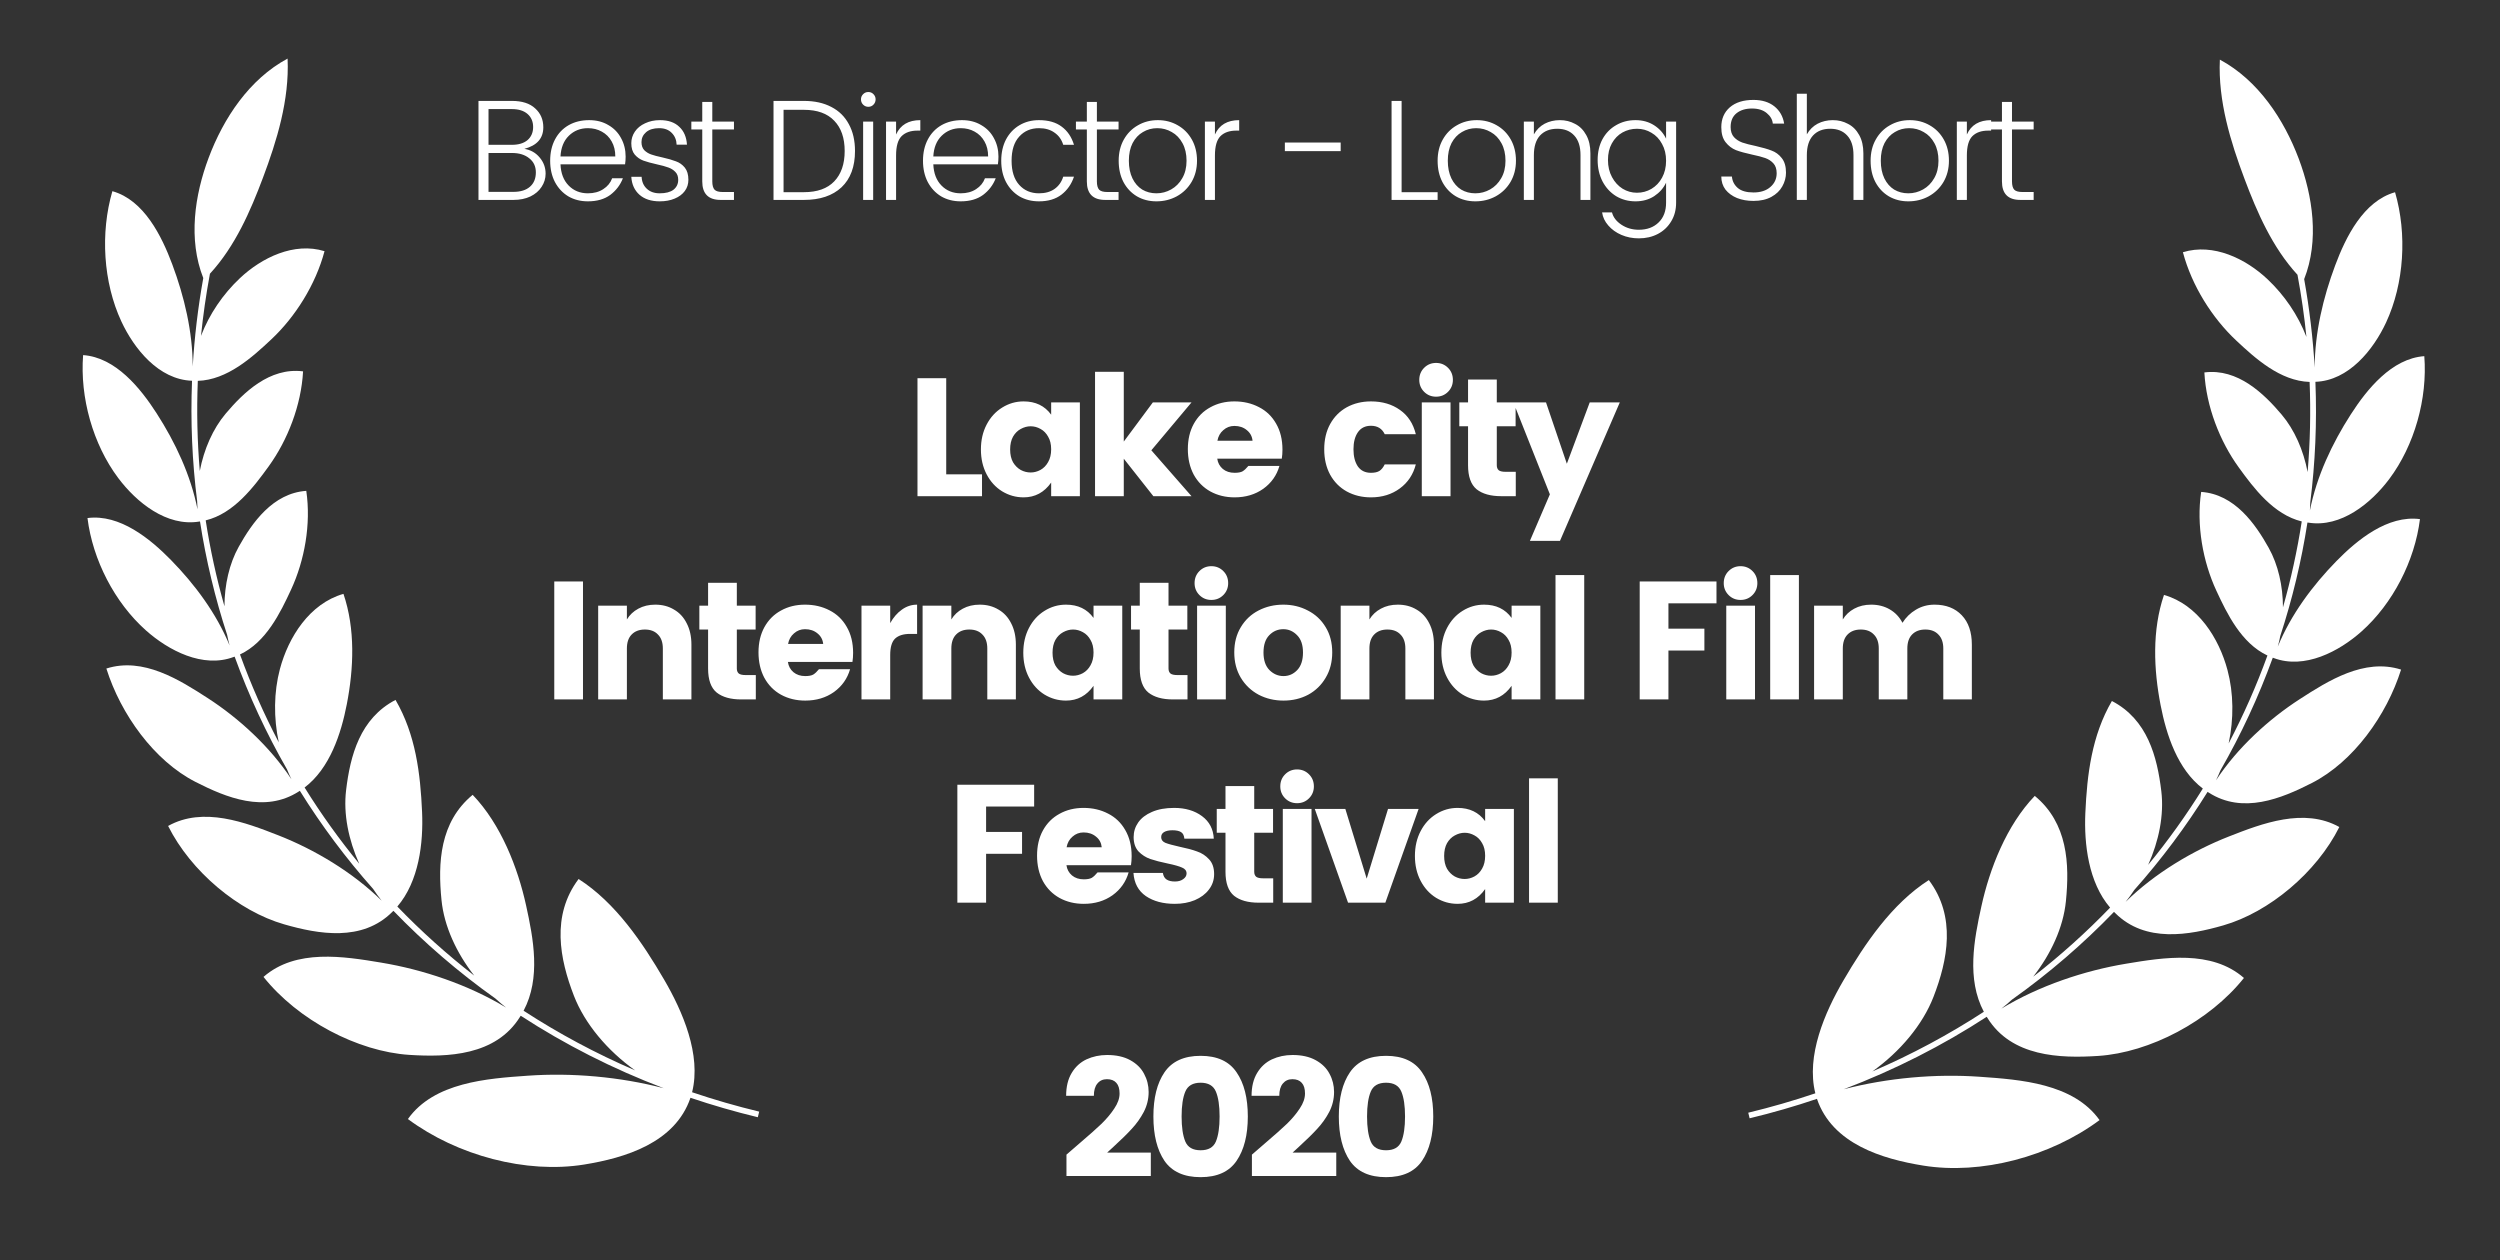
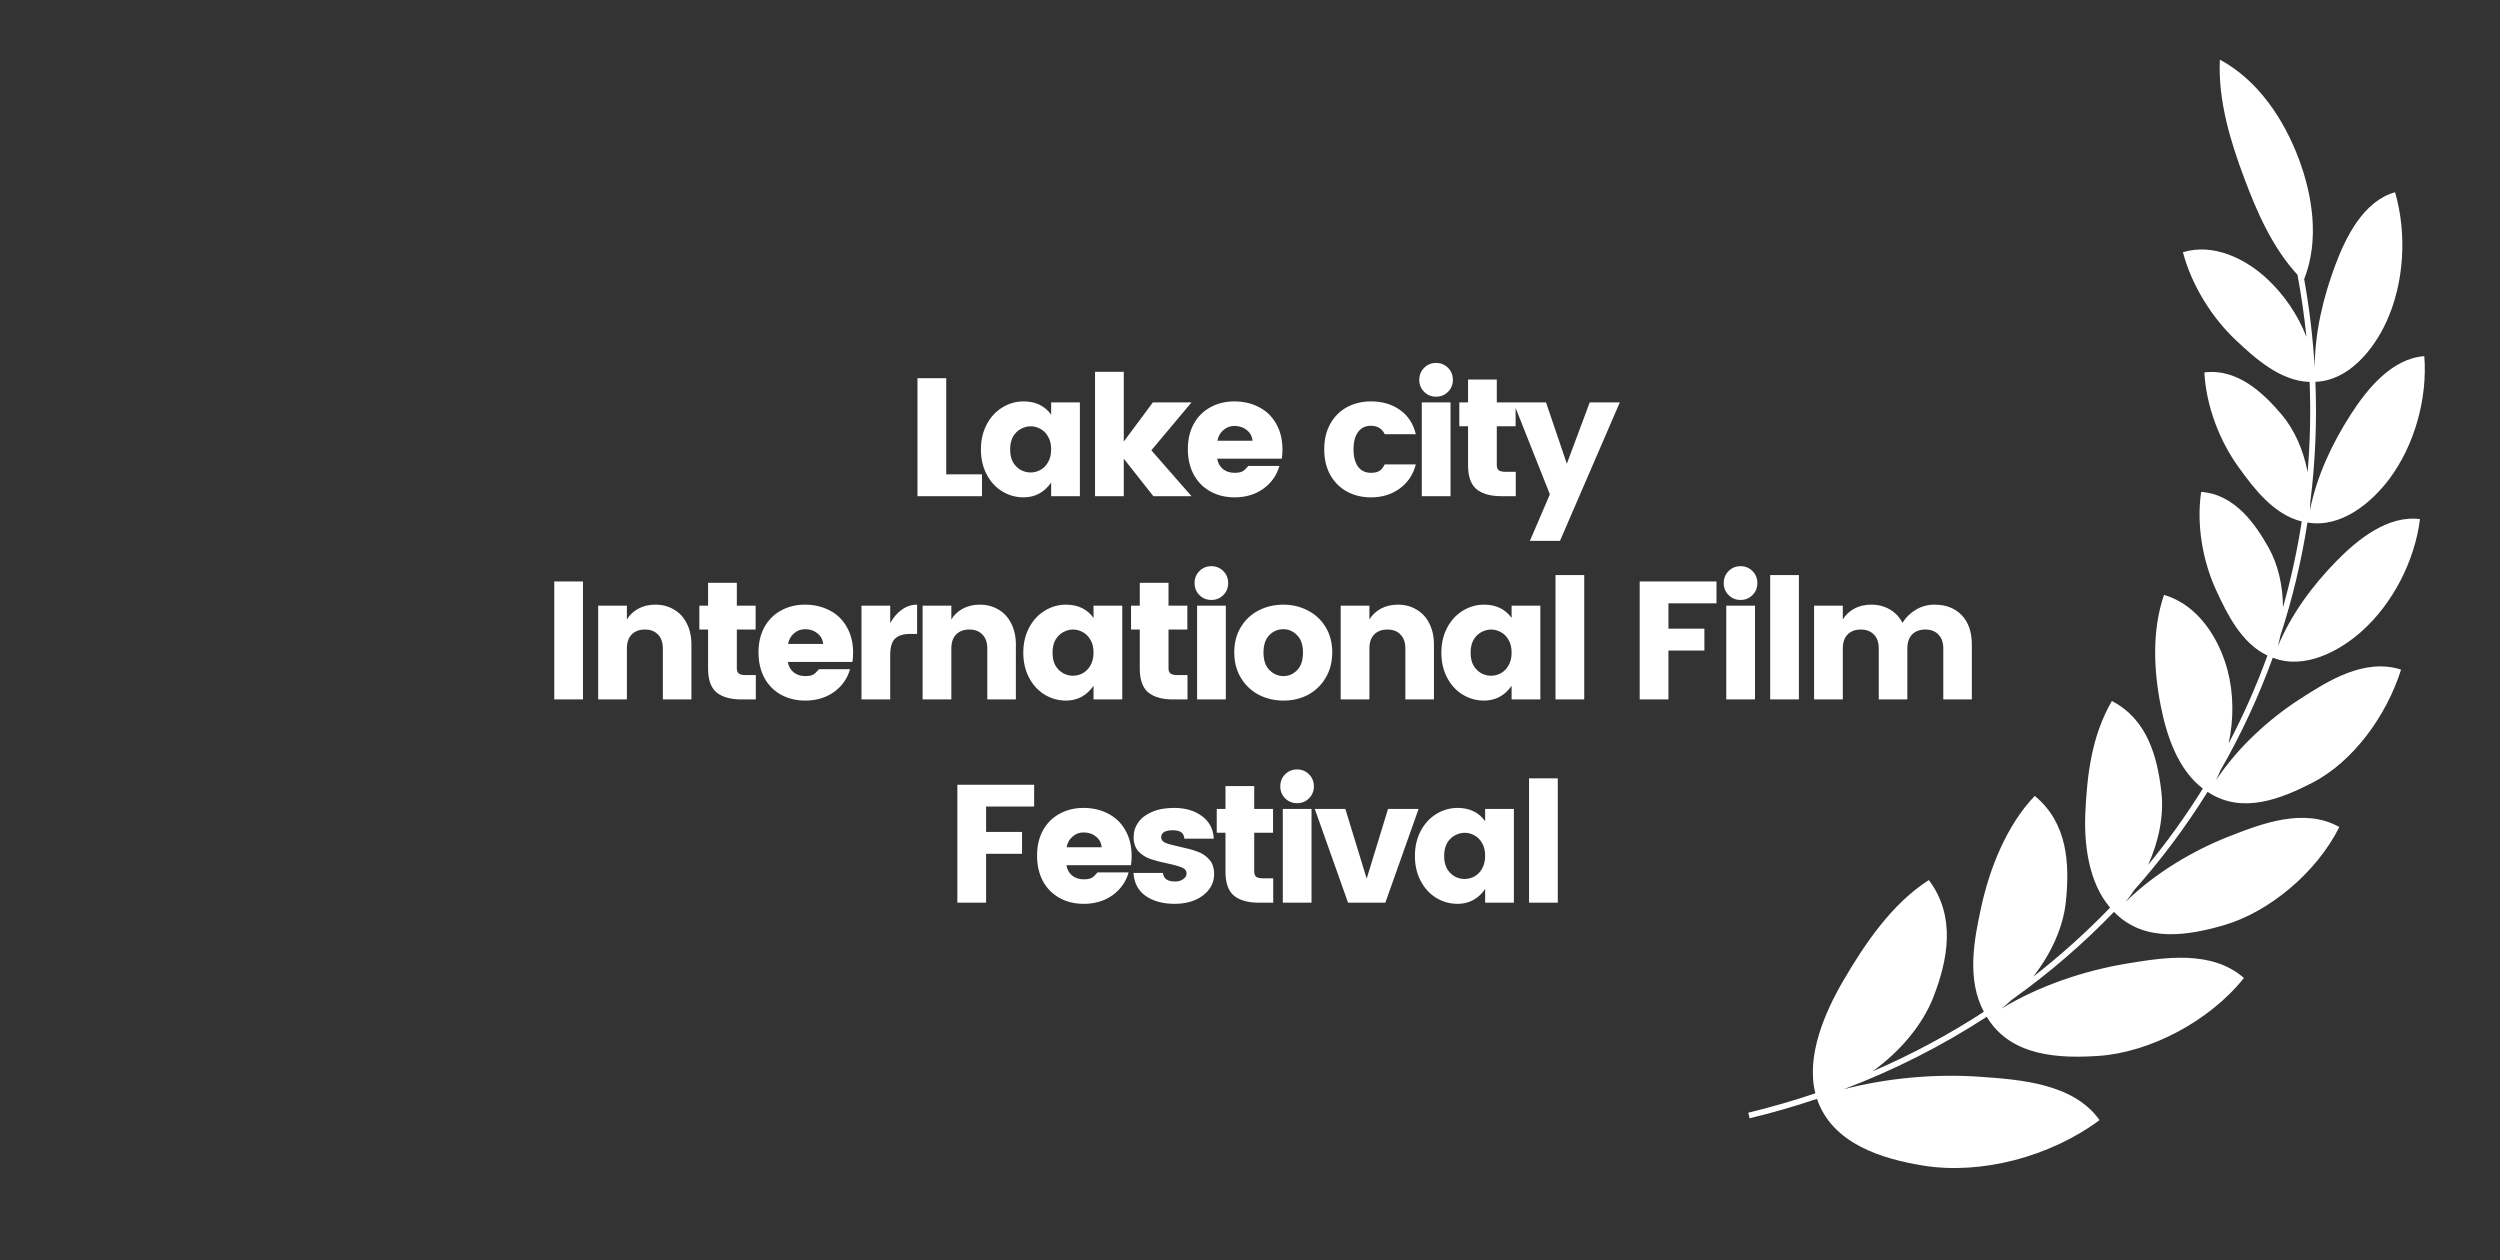
<svg xmlns="http://www.w3.org/2000/svg" width="123" height="62" viewBox="0 0 123 62" fill="none">
  <rect x="0" y="0" width="123" height="62" fill="#333333" stroke="none" />
-   <path d="M10.001 13.68C9.251 11.78 9.576 9.596 10.267 7.759C10.993 5.826 12.258 3.899 14.149 2.882C14.243 4.919 13.619 6.931 12.937 8.746C12.324 10.378 11.571 12.117 10.329 13.467C10.138 14.49 9.992 15.51 9.889 16.525C10.3 15.453 10.968 14.475 11.801 13.689C12.874 12.677 14.47 11.896 15.967 12.358C15.528 14.008 14.529 15.591 13.344 16.701C12.412 17.575 11.182 18.694 9.732 18.738C9.673 20.233 9.706 21.713 9.83 23.173C10.034 22.105 10.472 21.098 11.105 20.349C11.975 19.319 13.264 18.061 14.911 18.271C14.821 19.942 14.152 21.654 13.222 22.941C12.482 23.963 11.506 25.266 10.12 25.602C10.342 27.037 10.651 28.448 11.043 29.829C11.047 28.772 11.281 27.734 11.745 26.902C12.4 25.728 13.42 24.264 15.069 24.15C15.31 25.789 14.983 27.581 14.322 29.006C13.795 30.145 13.091 31.598 11.808 32.199C12.347 33.685 12.984 35.129 13.715 36.523C13.458 35.321 13.469 34.055 13.772 32.916C14.191 31.346 15.23 29.696 16.898 29.218C17.487 30.951 17.406 32.886 17.063 34.648C16.782 36.099 16.228 37.803 14.986 38.745C15.798 40.051 16.696 41.305 17.675 42.497C17.149 41.328 16.887 40.049 17.028 38.877C17.232 37.171 17.713 35.346 19.46 34.436C20.452 36.142 20.682 38.056 20.766 39.946C20.834 41.474 20.613 43.359 19.549 44.602C20.72 45.816 21.983 46.952 23.332 48C22.461 46.886 21.851 45.578 21.722 44.285C21.54 42.458 21.629 40.447 23.255 39.106C24.645 40.554 25.475 42.687 25.882 44.54C26.242 46.178 26.617 48.116 25.761 49.728C27.478 50.846 29.311 51.83 31.249 52.664C29.886 51.695 28.769 50.366 28.237 48.993C27.54 47.194 27.109 45.049 28.467 43.247C30.286 44.409 31.623 46.391 32.676 48.199C33.58 49.75 34.515 51.891 34.051 53.738C35.124 54.102 36.225 54.42 37.352 54.692L37.285 54.968C36.154 54.695 35.049 54.375 33.971 54.011C33.216 56.236 30.744 56.97 28.744 57.295C25.894 57.757 22.501 56.861 20.069 55.057C21.352 53.248 23.972 53.064 25.947 52.926L25.973 52.924C28.137 52.772 30.478 52.975 32.654 53.539C30.14 52.585 27.788 51.385 25.619 49.974L25.587 50.025C24.398 51.946 22.012 52.021 20.138 51.9C17.597 51.735 14.662 50.194 12.964 48.064C14.561 46.666 16.921 47.057 18.749 47.36L18.758 47.362C20.799 47.7 23.028 48.438 24.9 49.574C24.722 49.434 24.547 49.286 24.378 49.13C22.558 47.837 20.879 46.389 19.356 44.812C19.338 44.829 19.32 44.847 19.302 44.864C17.821 46.35 15.664 45.961 13.98 45.477C11.727 44.83 9.391 42.878 8.271 40.637C10.006 39.668 12.081 40.467 13.694 41.098C15.465 41.792 17.339 42.901 18.78 44.316C18.631 44.129 18.489 43.934 18.355 43.732C17.016 42.225 15.812 40.611 14.753 38.908L14.7 38.941C13.024 40.02 11.125 39.239 9.621 38.471C7.581 37.43 5.941 35.142 5.233 32.892C7.043 32.314 8.831 33.448 10.221 34.347C11.741 35.329 13.281 36.731 14.338 38.338C14.26 38.18 14.188 38.018 14.121 37.853C13.106 36.086 12.243 34.231 11.544 32.307L11.508 32.319L11.505 32.32C9.982 32.898 8.285 32 7.179 31.015C5.642 29.647 4.558 27.543 4.304 25.488C5.893 25.282 7.389 26.508 8.412 27.553C9.59 28.756 10.647 30.178 11.297 31.757C11.249 31.585 11.209 31.411 11.175 31.235C10.583 29.427 10.135 27.562 9.84 25.656L9.817 25.659L9.809 25.66C8.198 25.928 6.709 24.707 5.819 23.522C4.571 21.859 3.928 19.558 4.089 17.471C5.693 17.583 6.915 19.105 7.707 20.337C8.624 21.762 9.385 23.375 9.718 25.062C9.708 24.928 9.702 24.793 9.7 24.658C9.455 22.718 9.368 20.738 9.448 18.733L9.443 18.733C7.805 18.674 6.595 17.158 5.97 15.813C5.076 13.889 4.932 11.456 5.529 9.406C7.09 9.843 7.96 11.628 8.474 13.002C9.066 14.587 9.479 16.315 9.482 18.033C9.567 16.591 9.739 15.139 10.001 13.68Z" fill="white" />
-   <path d="M53.148 56.221C53.594 55.841 53.944 55.53 54.198 55.287C54.451 55.039 54.661 54.788 54.826 54.535C54.997 54.281 55.083 54.036 55.083 53.799C55.083 53.568 55.03 53.394 54.925 53.278C54.821 53.157 54.666 53.096 54.462 53.096C54.264 53.096 54.107 53.168 53.991 53.311C53.876 53.449 53.818 53.65 53.818 53.915H52.454C52.454 53.468 52.544 53.094 52.726 52.791C52.908 52.487 53.151 52.264 53.454 52.121C53.763 51.978 54.102 51.906 54.471 51.906C54.923 51.906 55.303 51.991 55.612 52.162C55.92 52.333 56.146 52.556 56.289 52.832C56.438 53.107 56.513 53.405 56.513 53.725C56.513 54.072 56.433 54.4 56.273 54.709C56.113 55.012 55.917 55.287 55.686 55.535C55.46 55.783 55.16 56.078 54.785 56.42C54.779 56.425 54.675 56.522 54.471 56.709H56.62V57.858H52.47V56.808L53.148 56.221ZM57.292 57.114C56.928 56.574 56.747 55.847 56.747 54.932C56.747 54.017 56.928 53.292 57.292 52.758C57.661 52.217 58.254 51.947 59.07 51.947C59.885 51.947 60.475 52.217 60.839 52.758C61.208 53.292 61.393 54.017 61.393 54.932C61.393 55.847 61.208 56.574 60.839 57.114C60.475 57.649 59.885 57.916 59.07 57.916C58.254 57.916 57.661 57.649 57.292 57.114ZM59.822 56.163C59.943 55.871 60.004 55.461 60.004 54.932C60.004 54.403 59.943 53.995 59.822 53.708C59.701 53.416 59.45 53.27 59.07 53.27C58.689 53.27 58.439 53.416 58.317 53.708C58.196 53.995 58.135 54.403 58.135 54.932C58.135 55.461 58.196 55.871 58.317 56.163C58.439 56.45 58.689 56.593 59.07 56.593C59.45 56.593 59.701 56.45 59.822 56.163ZM62.272 56.221C62.718 55.841 63.068 55.53 63.322 55.287C63.575 55.039 63.785 54.788 63.95 54.535C64.121 54.281 64.206 54.036 64.206 53.799C64.206 53.568 64.154 53.394 64.049 53.278C63.944 53.157 63.79 53.096 63.586 53.096C63.388 53.096 63.231 53.168 63.115 53.311C62.999 53.449 62.941 53.65 62.941 53.915H61.577C61.577 53.468 61.668 53.094 61.85 52.791C62.032 52.487 62.275 52.264 62.578 52.121C62.886 51.978 63.225 51.906 63.595 51.906C64.046 51.906 64.427 51.991 64.735 52.162C65.044 52.333 65.27 52.556 65.413 52.832C65.562 53.107 65.636 53.405 65.636 53.725C65.636 54.072 65.557 54.4 65.397 54.709C65.237 55.012 65.041 55.287 64.81 55.535C64.584 55.783 64.284 56.078 63.909 56.42C63.903 56.425 63.798 56.522 63.595 56.709H65.744V57.858H61.594V56.808L62.272 56.221ZM66.416 57.114C66.052 56.574 65.87 55.847 65.87 54.932C65.87 54.017 66.052 53.292 66.416 52.758C66.785 52.217 67.378 51.947 68.194 51.947C69.009 51.947 69.599 52.217 69.963 52.758C70.332 53.292 70.516 54.017 70.516 54.932C70.516 55.847 70.332 56.574 69.963 57.114C69.599 57.649 69.009 57.916 68.194 57.916C67.378 57.916 66.785 57.649 66.416 57.114ZM68.946 56.163C69.067 55.871 69.128 55.461 69.128 54.932C69.128 54.403 69.067 53.995 68.946 53.708C68.825 53.416 68.574 53.27 68.194 53.27C67.813 53.27 67.562 53.416 67.441 53.708C67.32 53.995 67.259 54.403 67.259 54.932C67.259 55.461 67.32 55.871 67.441 56.163C67.562 56.45 67.813 56.593 68.194 56.593C68.574 56.593 68.825 56.45 68.946 56.163Z" fill="white" />
  <path d="M113.365 13.732C114.115 11.833 113.789 9.648 113.099 7.811C112.372 5.879 111.107 3.951 109.217 2.934C109.123 4.971 109.747 6.983 110.429 8.798C111.042 10.43 111.794 12.169 113.036 13.519C113.227 14.541 113.374 15.561 113.476 16.576C113.064 15.504 112.398 14.527 111.565 13.741C110.492 12.729 108.896 11.948 107.399 12.41C107.838 14.06 108.837 15.643 110.022 16.753C110.954 17.627 112.184 18.746 113.633 18.791C113.693 20.285 113.659 21.765 113.535 23.226C113.331 22.157 112.893 21.151 112.26 20.401C111.39 19.372 110.101 18.113 108.455 18.324C108.544 19.995 109.213 21.707 110.144 22.993C110.883 24.015 111.86 25.318 113.246 25.655C113.024 27.09 112.715 28.5 112.322 29.881C112.319 28.824 112.085 27.786 111.62 26.954C110.965 25.78 109.945 24.316 108.297 24.202C108.055 25.841 108.383 27.633 109.043 29.058C109.571 30.197 110.275 31.65 111.558 32.251C111.019 33.737 110.381 35.181 109.65 36.575C109.907 35.374 109.897 34.108 109.593 32.968C109.174 31.398 108.136 29.748 106.468 29.27C105.878 31.003 105.959 32.938 106.303 34.7C106.585 36.151 107.138 37.855 108.379 38.797C107.567 40.104 106.67 41.358 105.689 42.551C106.217 41.381 106.477 40.101 106.337 38.93C106.133 37.223 105.653 35.398 103.905 34.489C102.913 36.195 102.683 38.109 102.599 39.999C102.531 41.527 102.751 43.412 103.817 44.655C102.645 45.869 101.383 47.004 100.034 48.052C100.905 46.937 101.515 45.63 101.643 44.337C101.826 42.51 101.738 40.499 100.111 39.158C98.721 40.606 97.89 42.739 97.484 44.592C97.124 46.23 96.749 48.168 97.605 49.78C95.888 50.898 94.055 51.883 92.116 52.717C93.48 51.748 94.596 50.418 95.128 49.045C95.825 47.246 96.256 45.102 94.899 43.299C93.08 44.461 91.743 46.443 90.689 48.251C89.786 49.802 88.85 51.943 89.315 53.791C88.241 54.154 87.14 54.473 86.014 54.745L86.081 55.02C87.211 54.748 88.317 54.428 89.394 54.063C90.149 56.288 92.622 57.023 94.622 57.347C97.471 57.809 100.865 56.914 103.298 55.109C102.013 53.3 99.393 53.117 97.418 52.978L97.392 52.976C95.228 52.825 92.888 53.027 90.712 53.591C93.225 52.637 95.578 51.437 97.747 50.026L97.777 50.074C98.965 51.998 101.353 52.074 103.227 51.952C105.769 51.787 108.704 50.246 110.402 48.116C108.804 46.718 106.445 47.109 104.617 47.412L104.607 47.414C102.567 47.752 100.338 48.49 98.467 49.625C98.645 49.486 98.819 49.338 98.989 49.182C100.808 47.889 102.486 46.442 104.009 44.864C104.03 44.885 104.051 44.906 104.073 44.927C105.555 46.401 107.706 46.012 109.386 45.529C111.639 44.882 113.975 42.93 115.095 40.689C113.359 39.72 111.285 40.519 109.672 41.151C107.899 41.845 106.024 42.955 104.582 44.371C104.731 44.184 104.874 43.989 105.008 43.786C106.347 42.279 107.553 40.664 108.613 38.96L108.659 38.989L108.671 38.996C110.345 40.071 112.242 39.29 113.745 38.523C115.785 37.482 117.425 35.194 118.133 32.944C116.323 32.366 114.536 33.5 113.146 34.399C111.624 35.382 110.083 36.784 109.026 38.393C109.104 38.234 109.177 38.072 109.244 37.906C110.26 36.139 111.122 34.284 111.821 32.359L111.857 32.371L111.863 32.374C113.387 32.949 115.082 32.051 116.188 31.067C117.724 29.699 118.808 27.595 119.062 25.54C117.474 25.334 115.976 26.56 114.953 27.605C113.776 28.809 112.718 30.231 112.067 31.812C112.116 31.639 112.157 31.464 112.191 31.287C112.782 29.479 113.231 27.615 113.526 25.708L113.571 25.714C115.175 25.973 116.66 24.756 117.547 23.574C118.795 21.911 119.438 19.61 119.276 17.523C117.673 17.636 116.451 19.157 115.659 20.389C114.741 21.815 113.98 23.429 113.647 25.117C113.658 24.982 113.664 24.846 113.666 24.71C113.91 22.77 113.998 20.79 113.918 18.785C115.556 18.728 116.77 17.211 117.396 15.865C118.289 13.941 118.433 11.508 117.837 9.458C116.276 9.895 115.405 11.68 114.892 13.054C114.3 14.639 113.887 16.367 113.883 18.085C113.798 16.644 113.626 15.191 113.365 13.732Z" fill="white" />
  <path d="M46.554 23.337H48.315V24.412H45.14V18.608H46.554V23.337ZM50.361 19.749C50.95 19.749 51.402 19.967 51.717 20.402V19.799H53.13V24.412H51.717V23.742C51.375 24.227 50.923 24.47 50.361 24.47C49.98 24.47 49.628 24.37 49.303 24.172C48.983 23.974 48.729 23.695 48.542 23.337C48.355 22.979 48.261 22.571 48.261 22.113C48.261 21.656 48.355 21.248 48.542 20.89C48.729 20.532 48.983 20.253 49.303 20.055C49.628 19.851 49.98 19.749 50.361 19.749ZM50.708 20.973C50.543 20.973 50.38 21.017 50.22 21.105C50.066 21.188 49.939 21.314 49.84 21.485C49.746 21.656 49.699 21.865 49.699 22.113C49.699 22.361 49.746 22.571 49.84 22.742C49.939 22.907 50.066 23.034 50.22 23.122C50.374 23.205 50.537 23.246 50.708 23.246C50.873 23.246 51.033 23.205 51.187 23.122C51.347 23.034 51.474 22.904 51.568 22.733C51.667 22.562 51.717 22.353 51.717 22.105C51.717 21.857 51.667 21.65 51.568 21.485C51.474 21.314 51.35 21.188 51.196 21.105C51.041 21.017 50.879 20.973 50.708 20.973ZM56.646 22.155L58.622 24.412H56.745L55.29 22.568V24.412H53.876V18.294H55.29V21.725L56.72 19.799H58.622L56.646 22.155ZM63.097 22.122C63.097 22.282 63.086 22.43 63.064 22.568H59.889C59.917 22.772 60.008 22.94 60.162 23.072C60.316 23.199 60.509 23.262 60.741 23.262C60.917 23.262 61.049 23.238 61.137 23.188C61.226 23.133 61.319 23.045 61.419 22.924H62.948C62.816 23.387 62.551 23.761 62.154 24.048C61.757 24.329 61.286 24.47 60.741 24.47C60.3 24.47 59.903 24.373 59.55 24.18C59.203 23.987 58.93 23.712 58.732 23.353C58.539 22.99 58.442 22.571 58.442 22.097C58.442 21.623 58.539 21.209 58.732 20.857C58.93 20.498 59.203 20.226 59.55 20.038C59.897 19.845 60.291 19.749 60.732 19.749C61.179 19.749 61.581 19.843 61.939 20.03C62.298 20.212 62.579 20.482 62.783 20.84C62.992 21.198 63.097 21.626 63.097 22.122ZM61.625 21.683C61.603 21.468 61.509 21.295 61.344 21.163C61.179 21.025 60.975 20.956 60.732 20.956C60.523 20.956 60.341 21.025 60.187 21.163C60.032 21.295 59.936 21.468 59.897 21.683H61.625ZM67.451 19.749C68.013 19.749 68.489 19.89 68.881 20.171C69.272 20.446 69.531 20.843 69.658 21.361H68.128C67.996 21.085 67.77 20.948 67.451 20.948C67.169 20.948 66.954 21.055 66.806 21.27C66.662 21.48 66.591 21.758 66.591 22.105C66.591 22.452 66.662 22.733 66.806 22.948C66.954 23.158 67.169 23.262 67.451 23.262C67.627 23.262 67.765 23.232 67.864 23.172C67.963 23.111 68.051 23.003 68.128 22.849H69.658C69.531 23.345 69.269 23.739 68.872 24.031C68.476 24.323 68.002 24.47 67.451 24.47C67.01 24.47 66.613 24.373 66.26 24.18C65.913 23.987 65.64 23.712 65.442 23.353C65.249 22.995 65.152 22.579 65.152 22.105C65.152 21.631 65.249 21.218 65.442 20.865C65.64 20.507 65.913 20.231 66.26 20.038C66.613 19.845 67.01 19.749 67.451 19.749ZM69.828 18.691C69.828 18.454 69.908 18.255 70.068 18.096C70.228 17.936 70.423 17.856 70.655 17.856C70.886 17.856 71.082 17.936 71.242 18.096C71.402 18.255 71.482 18.454 71.482 18.691C71.482 18.922 71.402 19.118 71.242 19.278C71.082 19.438 70.886 19.517 70.655 19.517C70.423 19.517 70.228 19.438 70.068 19.278C69.908 19.118 69.828 18.922 69.828 18.691ZM71.366 19.799V24.412H69.952V19.799H71.366ZM74.576 23.213V24.412H73.857C73.339 24.412 72.936 24.299 72.65 24.073C72.369 23.841 72.228 23.447 72.228 22.89V20.973H71.798V19.799H72.228V18.674H73.642V19.799H74.568V20.973H73.642V22.89C73.642 23.001 73.675 23.083 73.741 23.139C73.807 23.188 73.917 23.213 74.072 23.213H74.576ZM76.064 19.799L77.089 22.816L78.214 19.799H79.694L76.751 26.611H75.271L76.254 24.321L74.46 19.799H76.064ZM28.683 28.608V34.412H27.27V28.608H28.683ZM32.24 29.749C32.588 29.749 32.894 29.829 33.158 29.989C33.428 30.143 33.638 30.369 33.786 30.667C33.941 30.964 34.018 31.314 34.018 31.716V34.412H32.612V31.907C32.612 31.609 32.532 31.38 32.373 31.221C32.218 31.055 32.003 30.973 31.728 30.973C31.452 30.973 31.235 31.055 31.075 31.221C30.92 31.38 30.843 31.609 30.843 31.907V34.412H29.43V29.799H30.843V30.477C30.981 30.25 31.168 30.074 31.405 29.947C31.648 29.815 31.926 29.749 32.24 29.749ZM37.186 33.213V34.412H36.467C35.948 34.412 35.546 34.299 35.26 34.073C34.978 33.841 34.838 33.447 34.838 32.891V30.973H34.408V29.799H34.838V28.674H36.252V29.799H37.177V30.973H36.252V32.891C36.252 33.001 36.285 33.083 36.351 33.139C36.417 33.188 36.527 33.213 36.681 33.213H37.186ZM41.973 32.122C41.973 32.282 41.962 32.43 41.94 32.568H38.765C38.793 32.772 38.883 32.94 39.038 33.072C39.192 33.199 39.385 33.263 39.617 33.263C39.793 33.263 39.925 33.238 40.013 33.188C40.102 33.133 40.195 33.045 40.294 32.923H41.824C41.692 33.386 41.427 33.761 41.03 34.048C40.633 34.329 40.162 34.469 39.617 34.469C39.176 34.469 38.779 34.373 38.426 34.18C38.079 33.987 37.806 33.712 37.608 33.353C37.415 32.99 37.318 32.571 37.318 32.097C37.318 31.623 37.415 31.209 37.608 30.857C37.806 30.498 38.079 30.226 38.426 30.038C38.773 29.845 39.167 29.749 39.608 29.749C40.055 29.749 40.457 29.843 40.815 30.03C41.173 30.212 41.455 30.482 41.658 30.84C41.868 31.198 41.973 31.626 41.973 32.122ZM40.501 31.683C40.479 31.468 40.385 31.295 40.22 31.163C40.055 31.025 39.851 30.956 39.608 30.956C39.399 30.956 39.217 31.025 39.063 31.163C38.908 31.295 38.812 31.468 38.773 31.683H40.501ZM43.798 30.658C43.953 30.377 44.143 30.157 44.369 29.997C44.595 29.832 44.846 29.749 45.121 29.749V31.188H44.774C44.449 31.188 44.203 31.265 44.038 31.419C43.878 31.573 43.798 31.843 43.798 32.229V34.412H42.385V29.799H43.798V30.658ZM48.203 29.749C48.55 29.749 48.856 29.829 49.121 29.989C49.391 30.143 49.6 30.369 49.749 30.667C49.904 30.964 49.981 31.314 49.981 31.716V34.412H48.575V31.907C48.575 31.609 48.495 31.38 48.336 31.221C48.181 31.055 47.966 30.973 47.691 30.973C47.415 30.973 47.197 31.055 47.038 31.221C46.883 31.38 46.806 31.609 46.806 31.907V34.412H45.392V29.799H46.806V30.477C46.944 30.25 47.131 30.074 47.368 29.947C47.611 29.815 47.889 29.749 48.203 29.749ZM52.446 29.749C53.036 29.749 53.488 29.967 53.802 30.402V29.799H55.215V34.412H53.802V33.742C53.46 34.227 53.008 34.469 52.446 34.469C52.066 34.469 51.713 34.37 51.388 34.172C51.068 33.974 50.815 33.695 50.627 33.337C50.44 32.979 50.346 32.571 50.346 32.113C50.346 31.656 50.44 31.248 50.627 30.89C50.815 30.532 51.068 30.253 51.388 30.055C51.713 29.851 52.066 29.749 52.446 29.749ZM52.793 30.973C52.628 30.973 52.465 31.017 52.305 31.105C52.151 31.188 52.024 31.314 51.925 31.485C51.831 31.656 51.785 31.865 51.785 32.113C51.785 32.361 51.831 32.571 51.925 32.742C52.024 32.907 52.151 33.034 52.305 33.122C52.46 33.205 52.622 33.246 52.793 33.246C52.959 33.246 53.118 33.205 53.273 33.122C53.432 33.034 53.559 32.904 53.653 32.733C53.752 32.562 53.802 32.353 53.802 32.105C53.802 31.857 53.752 31.65 53.653 31.485C53.559 31.314 53.435 31.188 53.281 31.105C53.127 31.017 52.964 30.973 52.793 30.973ZM58.425 33.213V34.412H57.706C57.188 34.412 56.785 34.299 56.499 34.073C56.218 33.841 56.077 33.447 56.077 32.891V30.973H55.647V29.799H56.077V28.674H57.491V29.799H58.417V30.973H57.491V32.891C57.491 33.001 57.524 33.083 57.59 33.139C57.656 33.188 57.766 33.213 57.921 33.213H58.425ZM58.773 28.691C58.773 28.454 58.852 28.255 59.012 28.096C59.172 27.936 59.368 27.856 59.599 27.856C59.831 27.856 60.026 27.936 60.186 28.096C60.346 28.255 60.426 28.454 60.426 28.691C60.426 28.922 60.346 29.118 60.186 29.278C60.026 29.438 59.831 29.517 59.599 29.517C59.368 29.517 59.172 29.438 59.012 29.278C58.852 29.118 58.773 28.922 58.773 28.691ZM60.31 29.799V34.412H58.897V29.799H60.31ZM63.14 29.749C63.581 29.749 63.983 29.845 64.347 30.038C64.716 30.226 65.008 30.498 65.223 30.857C65.438 31.209 65.546 31.623 65.546 32.097C65.546 32.571 65.438 32.987 65.223 33.345C65.014 33.703 64.727 33.982 64.364 34.18C64 34.373 63.595 34.469 63.148 34.469C62.702 34.469 62.294 34.373 61.925 34.18C61.556 33.982 61.263 33.703 61.048 33.345C60.834 32.987 60.726 32.571 60.726 32.097C60.726 31.623 60.834 31.209 61.048 30.857C61.263 30.498 61.553 30.226 61.916 30.038C62.286 29.845 62.694 29.749 63.14 29.749ZM63.14 30.956C62.87 30.956 62.638 31.055 62.446 31.254C62.258 31.447 62.164 31.73 62.164 32.105C62.164 32.48 62.261 32.767 62.454 32.965C62.652 33.163 62.884 33.263 63.148 33.263C63.413 33.263 63.639 33.163 63.826 32.965C64.013 32.767 64.107 32.48 64.107 32.105C64.107 31.73 64.011 31.447 63.818 31.254C63.625 31.055 63.399 30.956 63.14 30.956ZM68.772 29.749C69.12 29.749 69.426 29.829 69.69 29.989C69.96 30.143 70.17 30.369 70.319 30.667C70.473 30.964 70.55 31.314 70.55 31.716V34.412H69.144V31.907C69.144 31.609 69.065 31.38 68.905 31.221C68.751 31.055 68.535 30.973 68.26 30.973C67.984 30.973 67.767 31.055 67.607 31.221C67.453 31.38 67.375 31.609 67.375 31.907V34.412H65.962V29.799H67.375V30.477C67.513 30.25 67.701 30.074 67.938 29.947C68.18 29.815 68.458 29.749 68.772 29.749ZM73.015 29.749C73.605 29.749 74.057 29.967 74.371 30.402V29.799H75.785V34.412H74.371V33.742C74.029 34.227 73.577 34.469 73.015 34.469C72.635 34.469 72.282 34.37 71.957 34.172C71.637 33.974 71.384 33.695 71.196 33.337C71.009 32.979 70.915 32.571 70.915 32.113C70.915 31.656 71.009 31.248 71.196 30.89C71.384 30.532 71.637 30.253 71.957 30.055C72.282 29.851 72.635 29.749 73.015 29.749ZM73.362 30.973C73.197 30.973 73.034 31.017 72.875 31.105C72.72 31.188 72.594 31.314 72.494 31.485C72.401 31.656 72.354 31.865 72.354 32.113C72.354 32.361 72.401 32.571 72.494 32.742C72.594 32.907 72.72 33.034 72.875 33.122C73.029 33.205 73.192 33.246 73.362 33.246C73.528 33.246 73.688 33.205 73.842 33.122C74.002 33.034 74.128 32.904 74.222 32.733C74.321 32.562 74.371 32.353 74.371 32.105C74.371 31.857 74.321 31.65 74.222 31.485C74.128 31.314 74.004 31.188 73.85 31.105C73.696 31.017 73.533 30.973 73.362 30.973ZM77.944 28.294V34.412H76.531V28.294H77.944ZM84.451 28.608V29.683H82.087V30.931H83.856V32.006H82.087V34.412H80.673V28.608H84.451ZM84.808 28.691C84.808 28.454 84.888 28.255 85.048 28.096C85.208 27.936 85.404 27.856 85.635 27.856C85.867 27.856 86.062 27.936 86.222 28.096C86.382 28.255 86.462 28.454 86.462 28.691C86.462 28.922 86.382 29.118 86.222 29.278C86.062 29.438 85.867 29.517 85.635 29.517C85.404 29.517 85.208 29.438 85.048 29.278C84.888 29.118 84.808 28.922 84.808 28.691ZM86.346 29.799V34.412H84.932V29.799H86.346ZM88.506 28.294V34.412H87.093V28.294H88.506ZM95.18 29.749C95.742 29.749 96.189 29.923 96.519 30.27C96.85 30.617 97.015 31.099 97.015 31.716V34.412H95.61V31.907C95.61 31.609 95.53 31.38 95.37 31.221C95.216 31.055 95.001 30.973 94.725 30.973C94.45 30.973 94.232 31.055 94.072 31.221C93.918 31.38 93.841 31.609 93.841 31.907V34.412H92.435V31.907C92.435 31.609 92.356 31.38 92.196 31.221C92.041 31.055 91.826 30.973 91.551 30.973C91.275 30.973 91.058 31.055 90.898 31.221C90.743 31.38 90.666 31.609 90.666 31.907V34.412H89.253V29.799H90.666V30.477C90.804 30.25 90.992 30.074 91.228 29.947C91.471 29.815 91.749 29.749 92.063 29.749C92.405 29.749 92.708 29.826 92.973 29.98C93.243 30.135 93.452 30.355 93.601 30.642C93.772 30.372 93.992 30.157 94.263 29.997C94.538 29.832 94.844 29.749 95.18 29.749ZM50.88 38.608V39.683H48.516V40.931H50.285V42.006H48.516V44.412H47.102V38.608H50.88ZM55.677 42.122C55.677 42.282 55.666 42.43 55.644 42.568H52.469C52.497 42.772 52.588 42.94 52.742 43.072C52.896 43.199 53.089 43.263 53.321 43.263C53.497 43.263 53.629 43.238 53.718 43.188C53.806 43.133 53.899 43.045 53.999 42.923H55.528C55.396 43.386 55.131 43.761 54.734 44.048C54.338 44.329 53.866 44.469 53.321 44.469C52.88 44.469 52.483 44.373 52.13 44.18C51.783 43.987 51.51 43.712 51.312 43.353C51.119 42.99 51.023 42.571 51.023 42.097C51.023 41.623 51.119 41.209 51.312 40.857C51.51 40.498 51.783 40.226 52.13 40.038C52.477 39.845 52.871 39.749 53.312 39.749C53.759 39.749 54.161 39.843 54.519 40.03C54.878 40.212 55.159 40.482 55.363 40.84C55.572 41.199 55.677 41.626 55.677 42.122ZM54.205 41.684C54.183 41.468 54.09 41.295 53.924 41.163C53.759 41.025 53.555 40.956 53.312 40.956C53.103 40.956 52.921 41.025 52.767 41.163C52.612 41.295 52.516 41.468 52.477 41.684H54.205ZM57.767 39.749C58.318 39.749 58.776 39.884 59.139 40.154C59.503 40.424 59.696 40.793 59.718 41.262H58.271C58.255 41.102 58.2 40.995 58.106 40.939C58.012 40.879 57.872 40.849 57.684 40.849C57.508 40.849 57.37 40.879 57.271 40.939C57.177 40.995 57.13 41.077 57.13 41.188C57.13 41.314 57.199 41.408 57.337 41.468C57.48 41.524 57.712 41.587 58.032 41.659C58.379 41.73 58.665 41.807 58.891 41.89C59.123 41.967 59.321 42.097 59.487 42.279C59.652 42.455 59.735 42.698 59.735 43.006C59.735 43.293 59.649 43.546 59.478 43.767C59.313 43.987 59.081 44.161 58.784 44.288C58.492 44.409 58.164 44.469 57.8 44.469C57.227 44.469 56.753 44.343 56.378 44.089C56.003 43.83 55.8 43.45 55.766 42.948H57.213C57.235 43.097 57.296 43.205 57.395 43.271C57.494 43.337 57.632 43.37 57.808 43.37C57.974 43.37 58.109 43.331 58.214 43.254C58.324 43.177 58.379 43.083 58.379 42.973C58.379 42.841 58.304 42.744 58.156 42.684C58.007 42.618 57.773 42.551 57.453 42.485C57.106 42.414 56.819 42.339 56.593 42.262C56.373 42.185 56.18 42.061 56.014 41.89C55.855 41.714 55.775 41.48 55.775 41.188C55.775 40.923 55.849 40.683 55.998 40.468C56.152 40.248 56.378 40.074 56.676 39.947C56.979 39.815 57.343 39.749 57.767 39.749ZM62.642 43.213V44.412H61.923C61.405 44.412 61.002 44.299 60.716 44.073C60.435 43.841 60.294 43.447 60.294 42.891V40.972H59.864V39.799H60.294V38.674H61.708V39.799H62.634V40.972H61.708V42.891C61.708 43.001 61.741 43.083 61.807 43.139C61.873 43.188 61.983 43.213 62.138 43.213H62.642ZM62.99 38.691C62.99 38.454 63.069 38.255 63.229 38.096C63.389 37.936 63.585 37.856 63.816 37.856C64.048 37.856 64.243 37.936 64.403 38.096C64.563 38.255 64.643 38.454 64.643 38.691C64.643 38.922 64.563 39.118 64.403 39.278C64.243 39.438 64.048 39.517 63.816 39.517C63.585 39.517 63.389 39.438 63.229 39.278C63.069 39.118 62.99 38.922 62.99 38.691ZM64.527 39.799V44.412H63.114V39.799H64.527ZM67.241 43.229L68.291 39.799H69.796L68.159 44.412H66.324L64.687 39.799H66.191L67.241 43.229ZM71.714 39.749C72.303 39.749 72.755 39.967 73.069 40.402V39.799H74.483V44.412H73.069V43.742C72.728 44.227 72.276 44.469 71.714 44.469C71.333 44.469 70.981 44.37 70.655 44.172C70.336 43.974 70.082 43.695 69.895 43.337C69.707 42.979 69.614 42.571 69.614 42.113C69.614 41.656 69.707 41.248 69.895 40.89C70.082 40.532 70.336 40.253 70.655 40.055C70.981 39.851 71.333 39.749 71.714 39.749ZM72.061 40.972C71.895 40.972 71.733 41.017 71.573 41.105C71.419 41.188 71.292 41.314 71.193 41.485C71.099 41.656 71.052 41.865 71.052 42.113C71.052 42.361 71.099 42.571 71.193 42.742C71.292 42.907 71.419 43.034 71.573 43.122C71.727 43.205 71.89 43.246 72.061 43.246C72.226 43.246 72.386 43.205 72.54 43.122C72.7 43.034 72.827 42.904 72.921 42.733C73.02 42.562 73.069 42.353 73.069 42.105C73.069 41.857 73.02 41.65 72.921 41.485C72.827 41.314 72.703 41.188 72.549 41.105C72.394 41.017 72.232 40.972 72.061 40.972ZM76.643 38.294V44.412H75.229V38.294H76.643Z" fill="white" />
-   <path d="M25.8 7.323C26.11 7.375 26.362 7.518 26.555 7.753C26.748 7.984 26.844 8.247 26.844 8.544C26.844 8.779 26.778 8.996 26.647 9.193C26.52 9.391 26.336 9.549 26.096 9.666C25.856 9.779 25.578 9.836 25.263 9.836H23.541V4.965H25.186C25.684 4.965 26.066 5.087 26.329 5.332C26.597 5.572 26.731 5.883 26.731 6.264C26.731 6.805 26.421 7.158 25.8 7.323ZM24.035 7.125H25.186C25.515 7.125 25.771 7.047 25.955 6.892C26.138 6.732 26.23 6.518 26.23 6.25C26.23 5.982 26.138 5.767 25.955 5.607C25.771 5.447 25.515 5.367 25.186 5.367H24.035V7.125ZM25.256 9.44C25.609 9.44 25.882 9.356 26.075 9.186C26.268 9.017 26.364 8.782 26.364 8.48C26.364 8.189 26.256 7.958 26.04 7.789C25.828 7.615 25.546 7.527 25.192 7.527H24.035V9.44H25.256ZM30.781 7.704C30.781 7.84 30.772 7.967 30.753 8.085H27.576C27.595 8.527 27.729 8.876 27.979 9.13C28.228 9.384 28.544 9.511 28.925 9.511C29.221 9.511 29.473 9.443 29.68 9.306C29.892 9.17 30.038 8.991 30.118 8.77H30.647C30.52 9.099 30.313 9.372 30.026 9.589C29.739 9.8 29.372 9.906 28.925 9.906C28.562 9.906 28.24 9.824 27.958 9.659C27.68 9.49 27.461 9.255 27.301 8.953C27.146 8.652 27.068 8.304 27.068 7.909C27.068 7.509 27.148 7.158 27.308 6.857C27.468 6.556 27.692 6.323 27.979 6.158C28.271 5.993 28.607 5.911 28.988 5.911C29.346 5.911 29.659 5.991 29.927 6.151C30.2 6.306 30.409 6.52 30.555 6.793C30.706 7.066 30.781 7.37 30.781 7.704ZM30.273 7.697C30.273 7.415 30.214 7.17 30.096 6.963C29.979 6.751 29.817 6.589 29.609 6.476C29.407 6.363 29.179 6.306 28.925 6.306C28.553 6.306 28.24 6.431 27.986 6.68C27.736 6.925 27.6 7.264 27.576 7.697H30.273ZM32.472 5.911C32.876 5.911 33.192 6.019 33.417 6.236C33.648 6.447 33.775 6.742 33.799 7.118H33.29C33.281 6.883 33.201 6.69 33.05 6.539C32.9 6.384 32.693 6.306 32.429 6.306C32.156 6.306 31.942 6.372 31.787 6.504C31.636 6.636 31.561 6.798 31.561 6.991C31.561 7.156 31.606 7.287 31.695 7.386C31.789 7.48 31.902 7.551 32.034 7.598C32.166 7.645 32.352 7.695 32.592 7.746C32.864 7.807 33.086 7.871 33.255 7.937C33.429 7.998 33.575 8.102 33.693 8.247C33.81 8.393 33.869 8.593 33.869 8.847C33.869 9.055 33.81 9.238 33.693 9.398C33.575 9.558 33.408 9.683 33.192 9.772C32.98 9.862 32.735 9.906 32.458 9.906C32.039 9.906 31.707 9.798 31.462 9.582C31.218 9.365 31.083 9.071 31.06 8.699H31.568C31.578 8.939 31.662 9.135 31.822 9.285C31.982 9.436 32.194 9.511 32.458 9.511C32.754 9.511 32.98 9.452 33.135 9.335C33.29 9.212 33.368 9.05 33.368 8.847C33.368 8.683 33.321 8.553 33.227 8.459C33.133 8.36 33.017 8.287 32.881 8.24C32.745 8.189 32.556 8.137 32.316 8.085C32.043 8.024 31.822 7.963 31.653 7.902C31.488 7.84 31.347 7.742 31.229 7.605C31.116 7.469 31.06 7.283 31.06 7.047C31.06 6.84 31.119 6.65 31.236 6.476C31.354 6.302 31.521 6.165 31.738 6.066C31.954 5.963 32.199 5.911 32.472 5.911ZM35.045 6.37V8.925C35.045 9.118 35.083 9.255 35.158 9.335C35.233 9.41 35.367 9.447 35.56 9.447H36.111V9.836H35.455C34.852 9.836 34.551 9.532 34.551 8.925V6.37H34.014V5.982H34.551V5.015H35.045V5.982H36.111V6.37H35.045ZM42.066 7.429C42.066 8.2 41.845 8.796 41.403 9.215C40.96 9.629 40.344 9.836 39.553 9.836H38.057V4.965H39.553C40.076 4.965 40.525 5.064 40.902 5.262C41.278 5.455 41.565 5.737 41.763 6.109C41.965 6.476 42.066 6.916 42.066 7.429ZM39.553 9.455C40.208 9.455 40.704 9.278 41.043 8.925C41.386 8.567 41.558 8.069 41.558 7.429C41.558 6.789 41.386 6.292 41.043 5.939C40.704 5.582 40.208 5.403 39.553 5.403H38.551V9.455H39.553ZM42.36 4.887C42.36 4.789 42.395 4.704 42.466 4.633C42.536 4.563 42.621 4.527 42.72 4.527C42.823 4.527 42.908 4.563 42.974 4.633C43.044 4.704 43.08 4.789 43.08 4.887C43.08 4.991 43.044 5.078 42.974 5.149C42.908 5.219 42.823 5.255 42.72 5.255C42.621 5.255 42.536 5.219 42.466 5.149C42.395 5.078 42.36 4.991 42.36 4.887ZM42.96 5.982V9.836H42.466V5.982H42.96ZM44.087 6.617C44.299 6.146 44.697 5.911 45.28 5.911V6.426H45.139C44.8 6.426 44.539 6.518 44.355 6.702C44.177 6.885 44.087 7.2 44.087 7.647V9.836H43.593V5.982H44.087V6.617ZM49.124 7.704C49.124 7.84 49.114 7.967 49.096 8.085H45.919C45.938 8.527 46.072 8.876 46.322 9.13C46.571 9.384 46.886 9.511 47.267 9.511C47.564 9.511 47.816 9.443 48.023 9.306C48.234 9.17 48.38 8.991 48.46 8.77H48.99C48.863 9.099 48.656 9.372 48.369 9.589C48.082 9.8 47.715 9.906 47.267 9.906C46.905 9.906 46.583 9.824 46.3 9.659C46.023 9.49 45.804 9.255 45.644 8.953C45.489 8.652 45.411 8.304 45.411 7.909C45.411 7.509 45.491 7.158 45.651 6.857C45.811 6.556 46.035 6.323 46.322 6.158C46.613 5.993 46.95 5.911 47.331 5.911C47.689 5.911 48.002 5.991 48.27 6.151C48.543 6.306 48.752 6.52 48.898 6.793C49.049 7.066 49.124 7.37 49.124 7.704ZM48.616 7.697C48.616 7.415 48.557 7.17 48.439 6.963C48.322 6.751 48.159 6.589 47.952 6.476C47.75 6.363 47.522 6.306 47.267 6.306C46.896 6.306 46.583 6.431 46.329 6.68C46.079 6.925 45.943 7.264 45.919 7.697H48.616ZM51.118 5.911C51.579 5.911 51.951 6.017 52.233 6.229C52.52 6.44 52.722 6.739 52.84 7.125H52.311C52.231 6.866 52.087 6.666 51.88 6.525C51.678 6.379 51.424 6.306 51.118 6.306C50.718 6.306 50.393 6.445 50.144 6.723C49.894 6.996 49.77 7.391 49.77 7.909C49.77 8.422 49.894 8.817 50.144 9.095C50.393 9.372 50.718 9.511 51.118 9.511C51.424 9.511 51.678 9.44 51.88 9.299C52.087 9.153 52.231 8.951 52.311 8.692H52.84C52.718 9.059 52.513 9.353 52.226 9.575C51.939 9.796 51.57 9.906 51.118 9.906C50.755 9.906 50.433 9.824 50.151 9.659C49.873 9.49 49.654 9.255 49.494 8.953C49.339 8.652 49.261 8.304 49.261 7.909C49.261 7.513 49.339 7.165 49.494 6.864C49.654 6.563 49.873 6.33 50.151 6.165C50.433 5.996 50.755 5.911 51.118 5.911ZM53.967 6.37V8.925C53.967 9.118 54.005 9.255 54.08 9.335C54.155 9.41 54.289 9.447 54.482 9.447H55.033V9.836H54.376C53.774 9.836 53.473 9.532 53.473 8.925V6.37H52.936V5.982H53.473V5.015H53.967V5.982H55.033V6.37H53.967ZM56.966 5.911C57.328 5.911 57.655 5.996 57.947 6.165C58.239 6.33 58.469 6.563 58.639 6.864C58.808 7.165 58.893 7.513 58.893 7.909C58.893 8.299 58.804 8.647 58.625 8.953C58.446 9.255 58.204 9.49 57.898 9.659C57.592 9.824 57.258 9.906 56.895 9.906C56.538 9.906 56.218 9.824 55.935 9.659C55.653 9.49 55.432 9.255 55.272 8.953C55.117 8.652 55.039 8.304 55.039 7.909C55.039 7.513 55.124 7.165 55.293 6.864C55.462 6.563 55.693 6.33 55.985 6.165C56.276 5.996 56.604 5.911 56.966 5.911ZM56.938 6.306C56.679 6.306 56.444 6.37 56.232 6.497C56.02 6.619 55.851 6.8 55.724 7.04C55.601 7.28 55.54 7.57 55.54 7.909C55.54 8.243 55.599 8.532 55.717 8.777C55.834 9.017 55.994 9.2 56.197 9.327C56.404 9.45 56.636 9.511 56.895 9.511C57.154 9.511 57.397 9.447 57.622 9.32C57.848 9.193 58.029 9.01 58.166 8.77C58.307 8.53 58.378 8.243 58.378 7.909C58.378 7.575 58.312 7.287 58.18 7.047C58.048 6.803 57.872 6.619 57.651 6.497C57.434 6.37 57.197 6.306 56.938 6.306ZM59.775 6.617C59.987 6.146 60.385 5.911 60.968 5.911V6.426H60.827C60.488 6.426 60.227 6.518 60.043 6.702C59.865 6.885 59.775 7.2 59.775 7.647V9.836H59.281V5.982H59.775V6.617ZM65.961 7.012V7.436H63.215V7.012H65.961ZM68.959 9.455H70.731V9.836H68.465V4.965H68.959V9.455ZM72.658 5.911C73.02 5.911 73.347 5.996 73.639 6.165C73.931 6.33 74.161 6.563 74.331 6.864C74.5 7.165 74.585 7.513 74.585 7.909C74.585 8.299 74.495 8.647 74.317 8.953C74.138 9.255 73.895 9.49 73.59 9.659C73.284 9.824 72.95 9.906 72.587 9.906C72.23 9.906 71.909 9.824 71.627 9.659C71.345 9.49 71.124 9.255 70.964 8.953C70.808 8.652 70.731 8.304 70.731 7.909C70.731 7.513 70.815 7.165 70.985 6.864C71.154 6.563 71.385 6.33 71.677 6.165C71.968 5.996 72.295 5.911 72.658 5.911ZM72.629 6.306C72.371 6.306 72.135 6.37 71.924 6.497C71.712 6.619 71.542 6.8 71.415 7.04C71.293 7.28 71.232 7.57 71.232 7.909C71.232 8.243 71.291 8.532 71.408 8.777C71.526 9.017 71.686 9.2 71.888 9.327C72.095 9.45 72.328 9.511 72.587 9.511C72.846 9.511 73.088 9.447 73.314 9.32C73.54 9.193 73.721 9.01 73.858 8.77C73.999 8.53 74.07 8.243 74.07 7.909C74.07 7.575 74.004 7.287 73.872 7.047C73.74 6.803 73.564 6.619 73.342 6.497C73.126 6.37 72.888 6.306 72.629 6.306ZM76.745 5.911C77.018 5.911 77.267 5.972 77.493 6.095C77.724 6.212 77.907 6.396 78.043 6.645C78.18 6.89 78.248 7.189 78.248 7.542V9.836H77.761V7.633C77.761 7.21 77.658 6.887 77.451 6.666C77.248 6.445 76.971 6.335 76.618 6.335C76.26 6.335 75.978 6.445 75.77 6.666C75.568 6.887 75.467 7.21 75.467 7.633V9.836H74.973V5.982H75.467V6.61C75.599 6.379 75.775 6.205 75.996 6.087C76.222 5.97 76.472 5.911 76.745 5.911ZM80.467 5.911C80.816 5.911 81.121 5.996 81.385 6.165C81.648 6.335 81.844 6.553 81.971 6.822V5.982H82.465V9.97C82.465 10.318 82.385 10.624 82.225 10.887C82.065 11.156 81.846 11.363 81.569 11.509C81.291 11.655 80.978 11.727 80.63 11.727C80.324 11.727 80.039 11.671 79.775 11.558C79.512 11.445 79.296 11.29 79.126 11.092C78.957 10.899 78.856 10.685 78.823 10.45H79.31C79.371 10.69 79.526 10.892 79.775 11.057C80.025 11.222 80.31 11.304 80.63 11.304C81.034 11.304 81.359 11.184 81.604 10.944C81.849 10.709 81.971 10.384 81.971 9.97V8.989C81.844 9.257 81.648 9.478 81.385 9.652C81.121 9.822 80.816 9.906 80.467 9.906C80.119 9.906 79.801 9.822 79.514 9.652C79.232 9.478 79.008 9.236 78.844 8.925C78.684 8.615 78.604 8.264 78.604 7.873C78.604 7.483 78.684 7.139 78.844 6.843C79.008 6.546 79.232 6.318 79.514 6.158C79.797 5.993 80.114 5.911 80.467 5.911ZM80.538 6.335C80.284 6.335 80.046 6.396 79.825 6.518C79.609 6.64 79.434 6.819 79.303 7.055C79.175 7.285 79.112 7.558 79.112 7.873C79.112 8.189 79.178 8.469 79.31 8.713C79.441 8.958 79.615 9.149 79.832 9.285C80.049 9.417 80.284 9.483 80.538 9.483C80.797 9.483 81.034 9.419 81.251 9.292C81.472 9.16 81.646 8.977 81.773 8.742C81.905 8.502 81.971 8.224 81.971 7.909C81.971 7.593 81.905 7.318 81.773 7.083C81.646 6.843 81.472 6.659 81.251 6.532C81.034 6.4 80.797 6.335 80.538 6.335ZM87.871 8.495C87.871 8.73 87.81 8.956 87.688 9.172C87.57 9.384 87.391 9.556 87.151 9.687C86.911 9.819 86.617 9.885 86.269 9.885C85.972 9.885 85.704 9.838 85.464 9.744C85.224 9.645 85.034 9.506 84.892 9.327C84.756 9.144 84.688 8.93 84.688 8.685H85.21C85.229 8.911 85.326 9.099 85.5 9.25C85.674 9.396 85.93 9.469 86.269 9.469C86.622 9.469 86.9 9.379 87.102 9.2C87.309 9.022 87.412 8.796 87.412 8.523C87.412 8.316 87.358 8.153 87.25 8.036C87.142 7.918 87.008 7.831 86.848 7.775C86.688 7.718 86.471 7.662 86.198 7.605C85.874 7.535 85.61 7.462 85.408 7.386C85.21 7.306 85.041 7.177 84.9 6.998C84.758 6.819 84.688 6.572 84.688 6.257C84.688 5.852 84.827 5.527 85.104 5.283C85.387 5.038 85.775 4.916 86.269 4.916C86.692 4.916 87.036 5.022 87.3 5.233C87.563 5.445 87.723 5.727 87.78 6.08H87.222C87.203 5.883 87.104 5.711 86.925 5.565C86.747 5.415 86.504 5.339 86.198 5.339C85.883 5.339 85.629 5.417 85.436 5.572C85.243 5.727 85.147 5.953 85.147 6.25C85.147 6.457 85.201 6.622 85.309 6.744C85.417 6.862 85.554 6.951 85.718 7.012C85.883 7.069 86.102 7.125 86.375 7.182C86.704 7.257 86.966 7.332 87.158 7.407C87.356 7.478 87.523 7.6 87.66 7.775C87.801 7.949 87.871 8.189 87.871 8.495ZM90.175 5.911C90.448 5.911 90.697 5.972 90.923 6.095C91.153 6.212 91.337 6.396 91.473 6.645C91.61 6.89 91.678 7.189 91.678 7.542V9.836H91.191V7.633C91.191 7.21 91.088 6.887 90.88 6.666C90.678 6.445 90.4 6.335 90.047 6.335C89.69 6.335 89.407 6.445 89.201 6.666C88.998 6.887 88.897 7.21 88.897 7.633V9.836H88.403V4.612H88.897V6.61C89.029 6.379 89.205 6.205 89.426 6.087C89.652 5.97 89.902 5.911 90.175 5.911ZM93.961 5.911C94.323 5.911 94.65 5.996 94.942 6.165C95.234 6.33 95.464 6.563 95.634 6.864C95.803 7.165 95.888 7.513 95.888 7.909C95.888 8.299 95.798 8.647 95.62 8.953C95.441 9.255 95.198 9.49 94.892 9.659C94.587 9.824 94.252 9.906 93.89 9.906C93.532 9.906 93.213 9.824 92.93 9.659C92.648 9.49 92.427 9.255 92.267 8.953C92.111 8.652 92.034 8.304 92.034 7.909C92.034 7.513 92.118 7.165 92.288 6.864C92.457 6.563 92.688 6.33 92.98 6.165C93.271 5.996 93.598 5.911 93.961 5.911ZM93.933 6.306C93.674 6.306 93.438 6.37 93.227 6.497C93.015 6.619 92.846 6.8 92.718 7.04C92.596 7.28 92.535 7.57 92.535 7.909C92.535 8.243 92.594 8.532 92.711 8.777C92.829 9.017 92.989 9.2 93.191 9.327C93.398 9.45 93.631 9.511 93.89 9.511C94.149 9.511 94.391 9.447 94.617 9.32C94.843 9.193 95.024 9.01 95.161 8.77C95.302 8.53 95.373 8.243 95.373 7.909C95.373 7.575 95.307 7.287 95.175 7.047C95.043 6.803 94.867 6.619 94.645 6.497C94.429 6.37 94.191 6.306 93.933 6.306ZM96.77 6.617C96.982 6.146 97.379 5.911 97.963 5.911V6.426H97.822C97.483 6.426 97.222 6.518 97.038 6.702C96.859 6.885 96.77 7.2 96.77 7.647V9.836H96.276V5.982H96.77V6.617ZM98.99 6.37V8.925C98.99 9.118 99.028 9.255 99.103 9.335C99.178 9.41 99.313 9.447 99.506 9.447H100.056V9.836H99.4C98.797 9.836 98.496 9.532 98.496 8.925V6.37H97.96V5.982H98.496V5.015H98.99V5.982H100.056V6.37H98.99Z" fill="white" />
</svg>